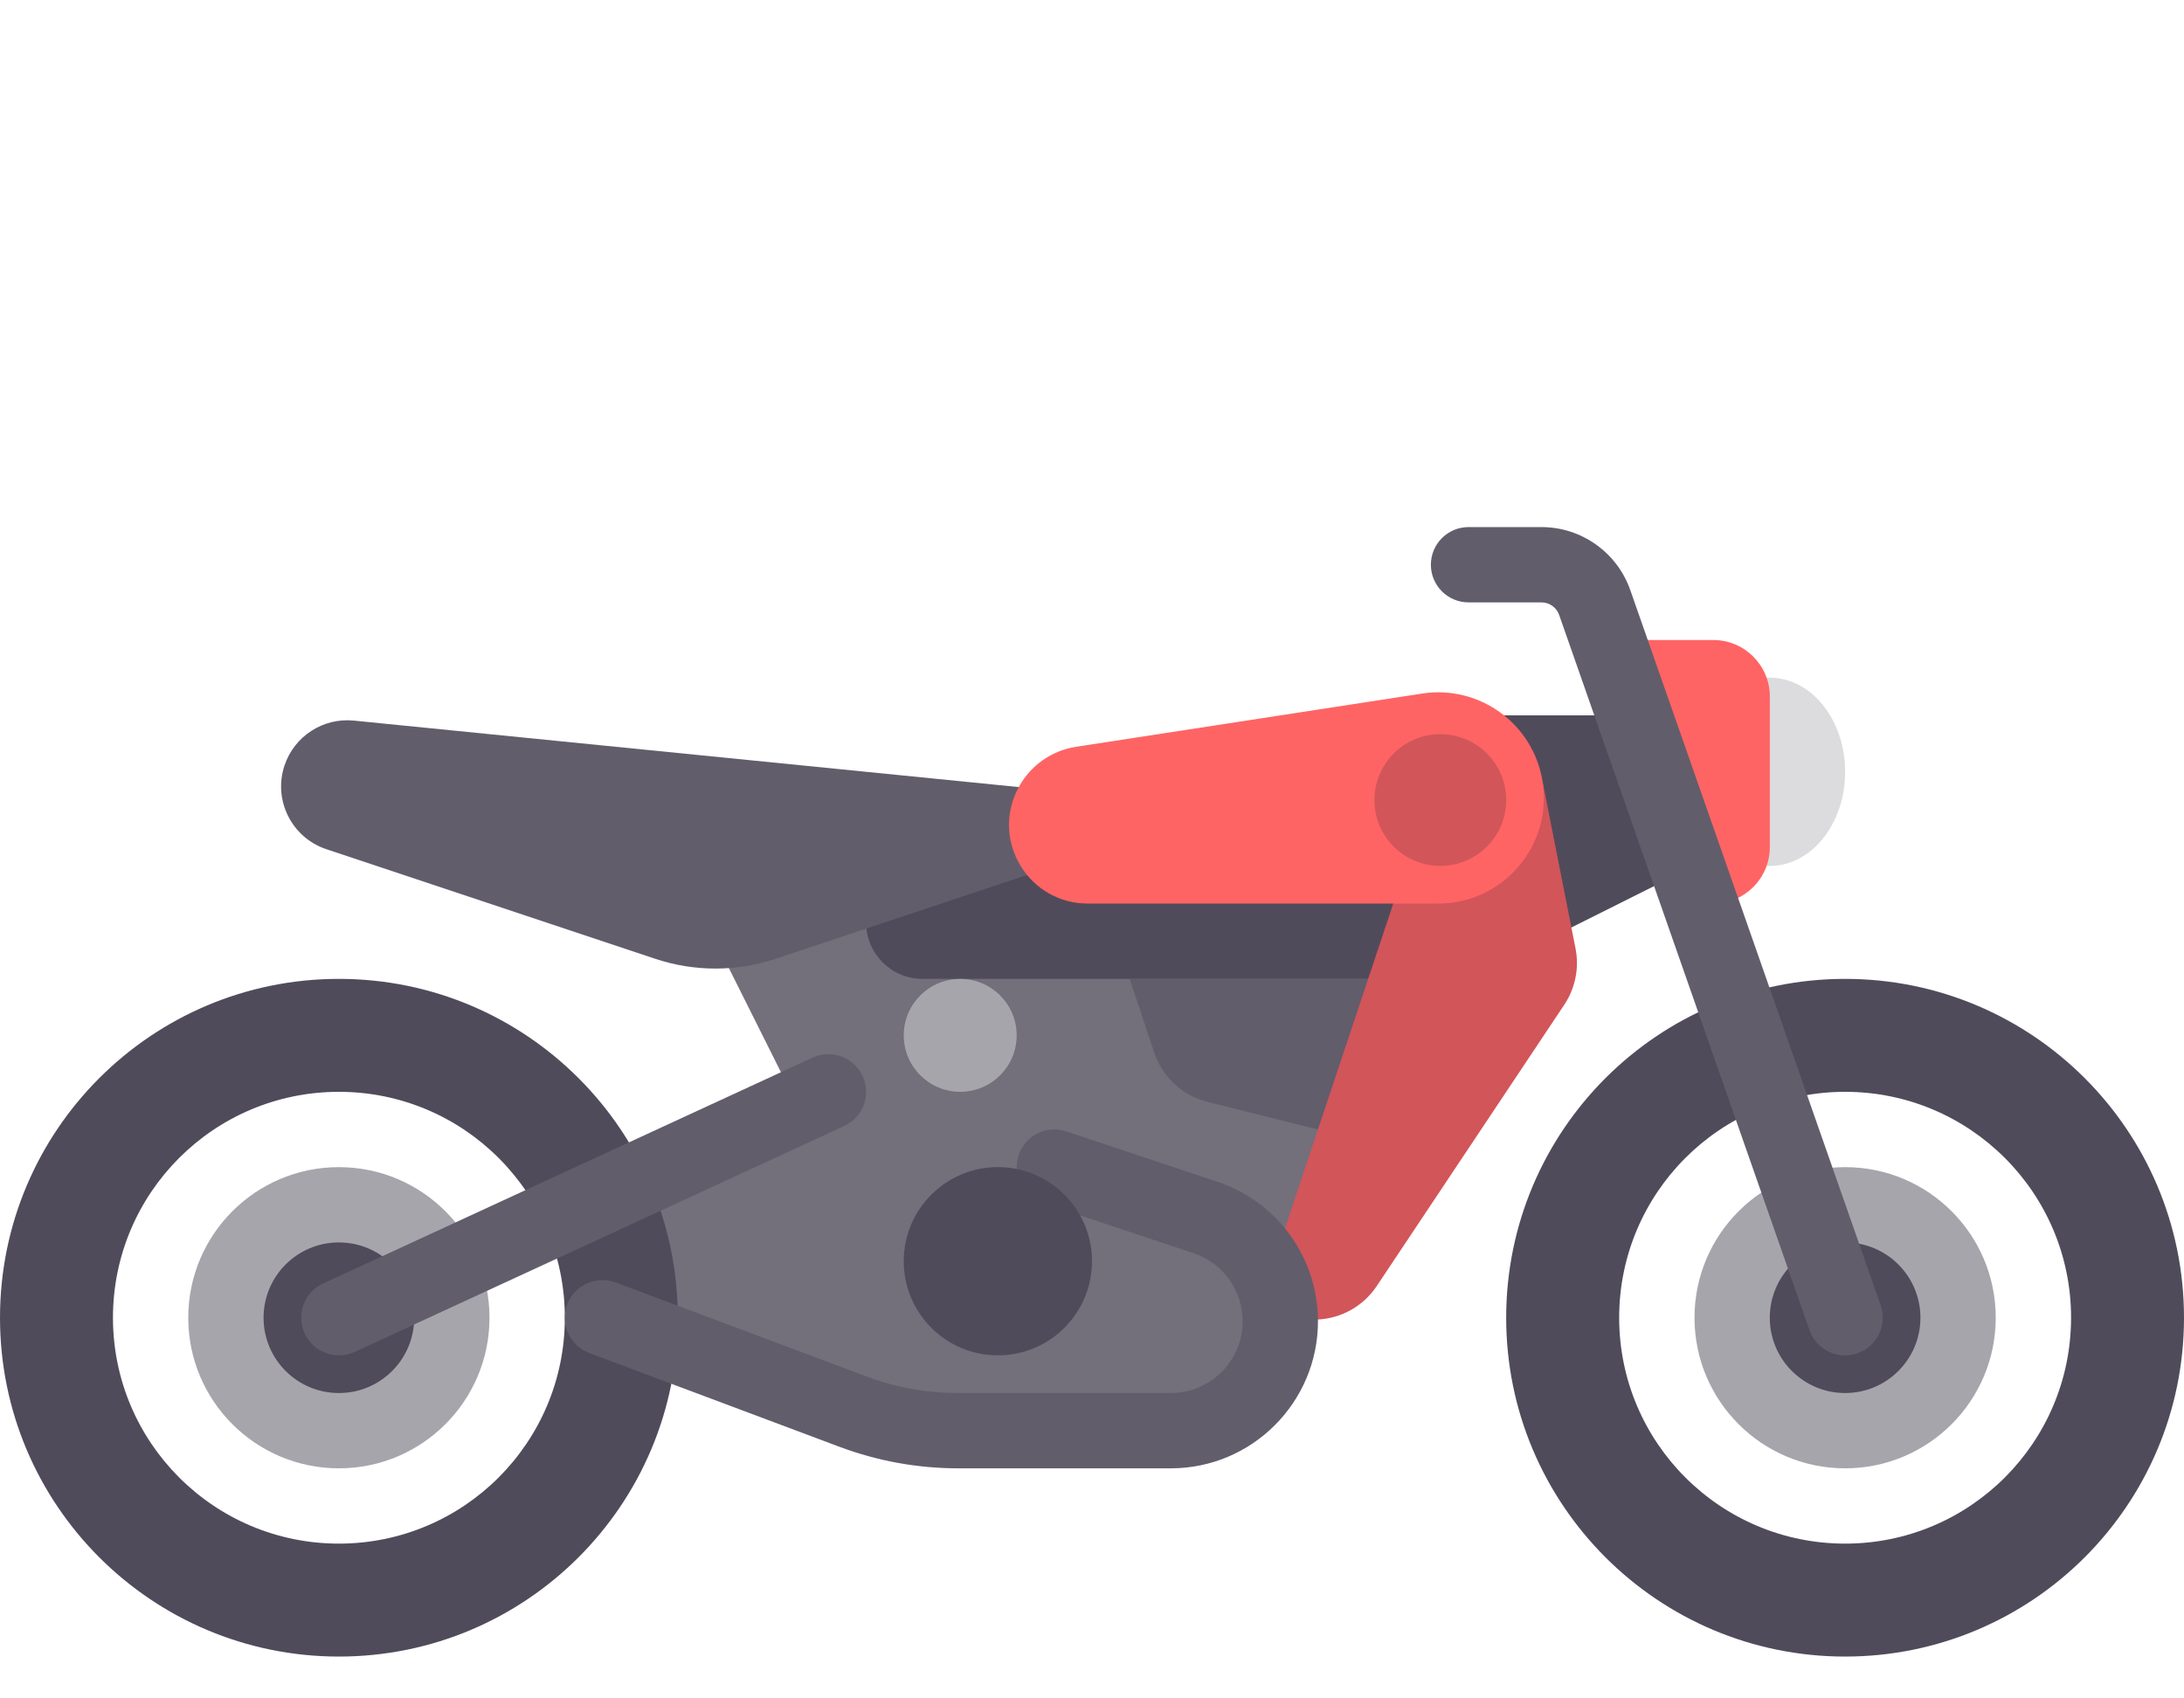
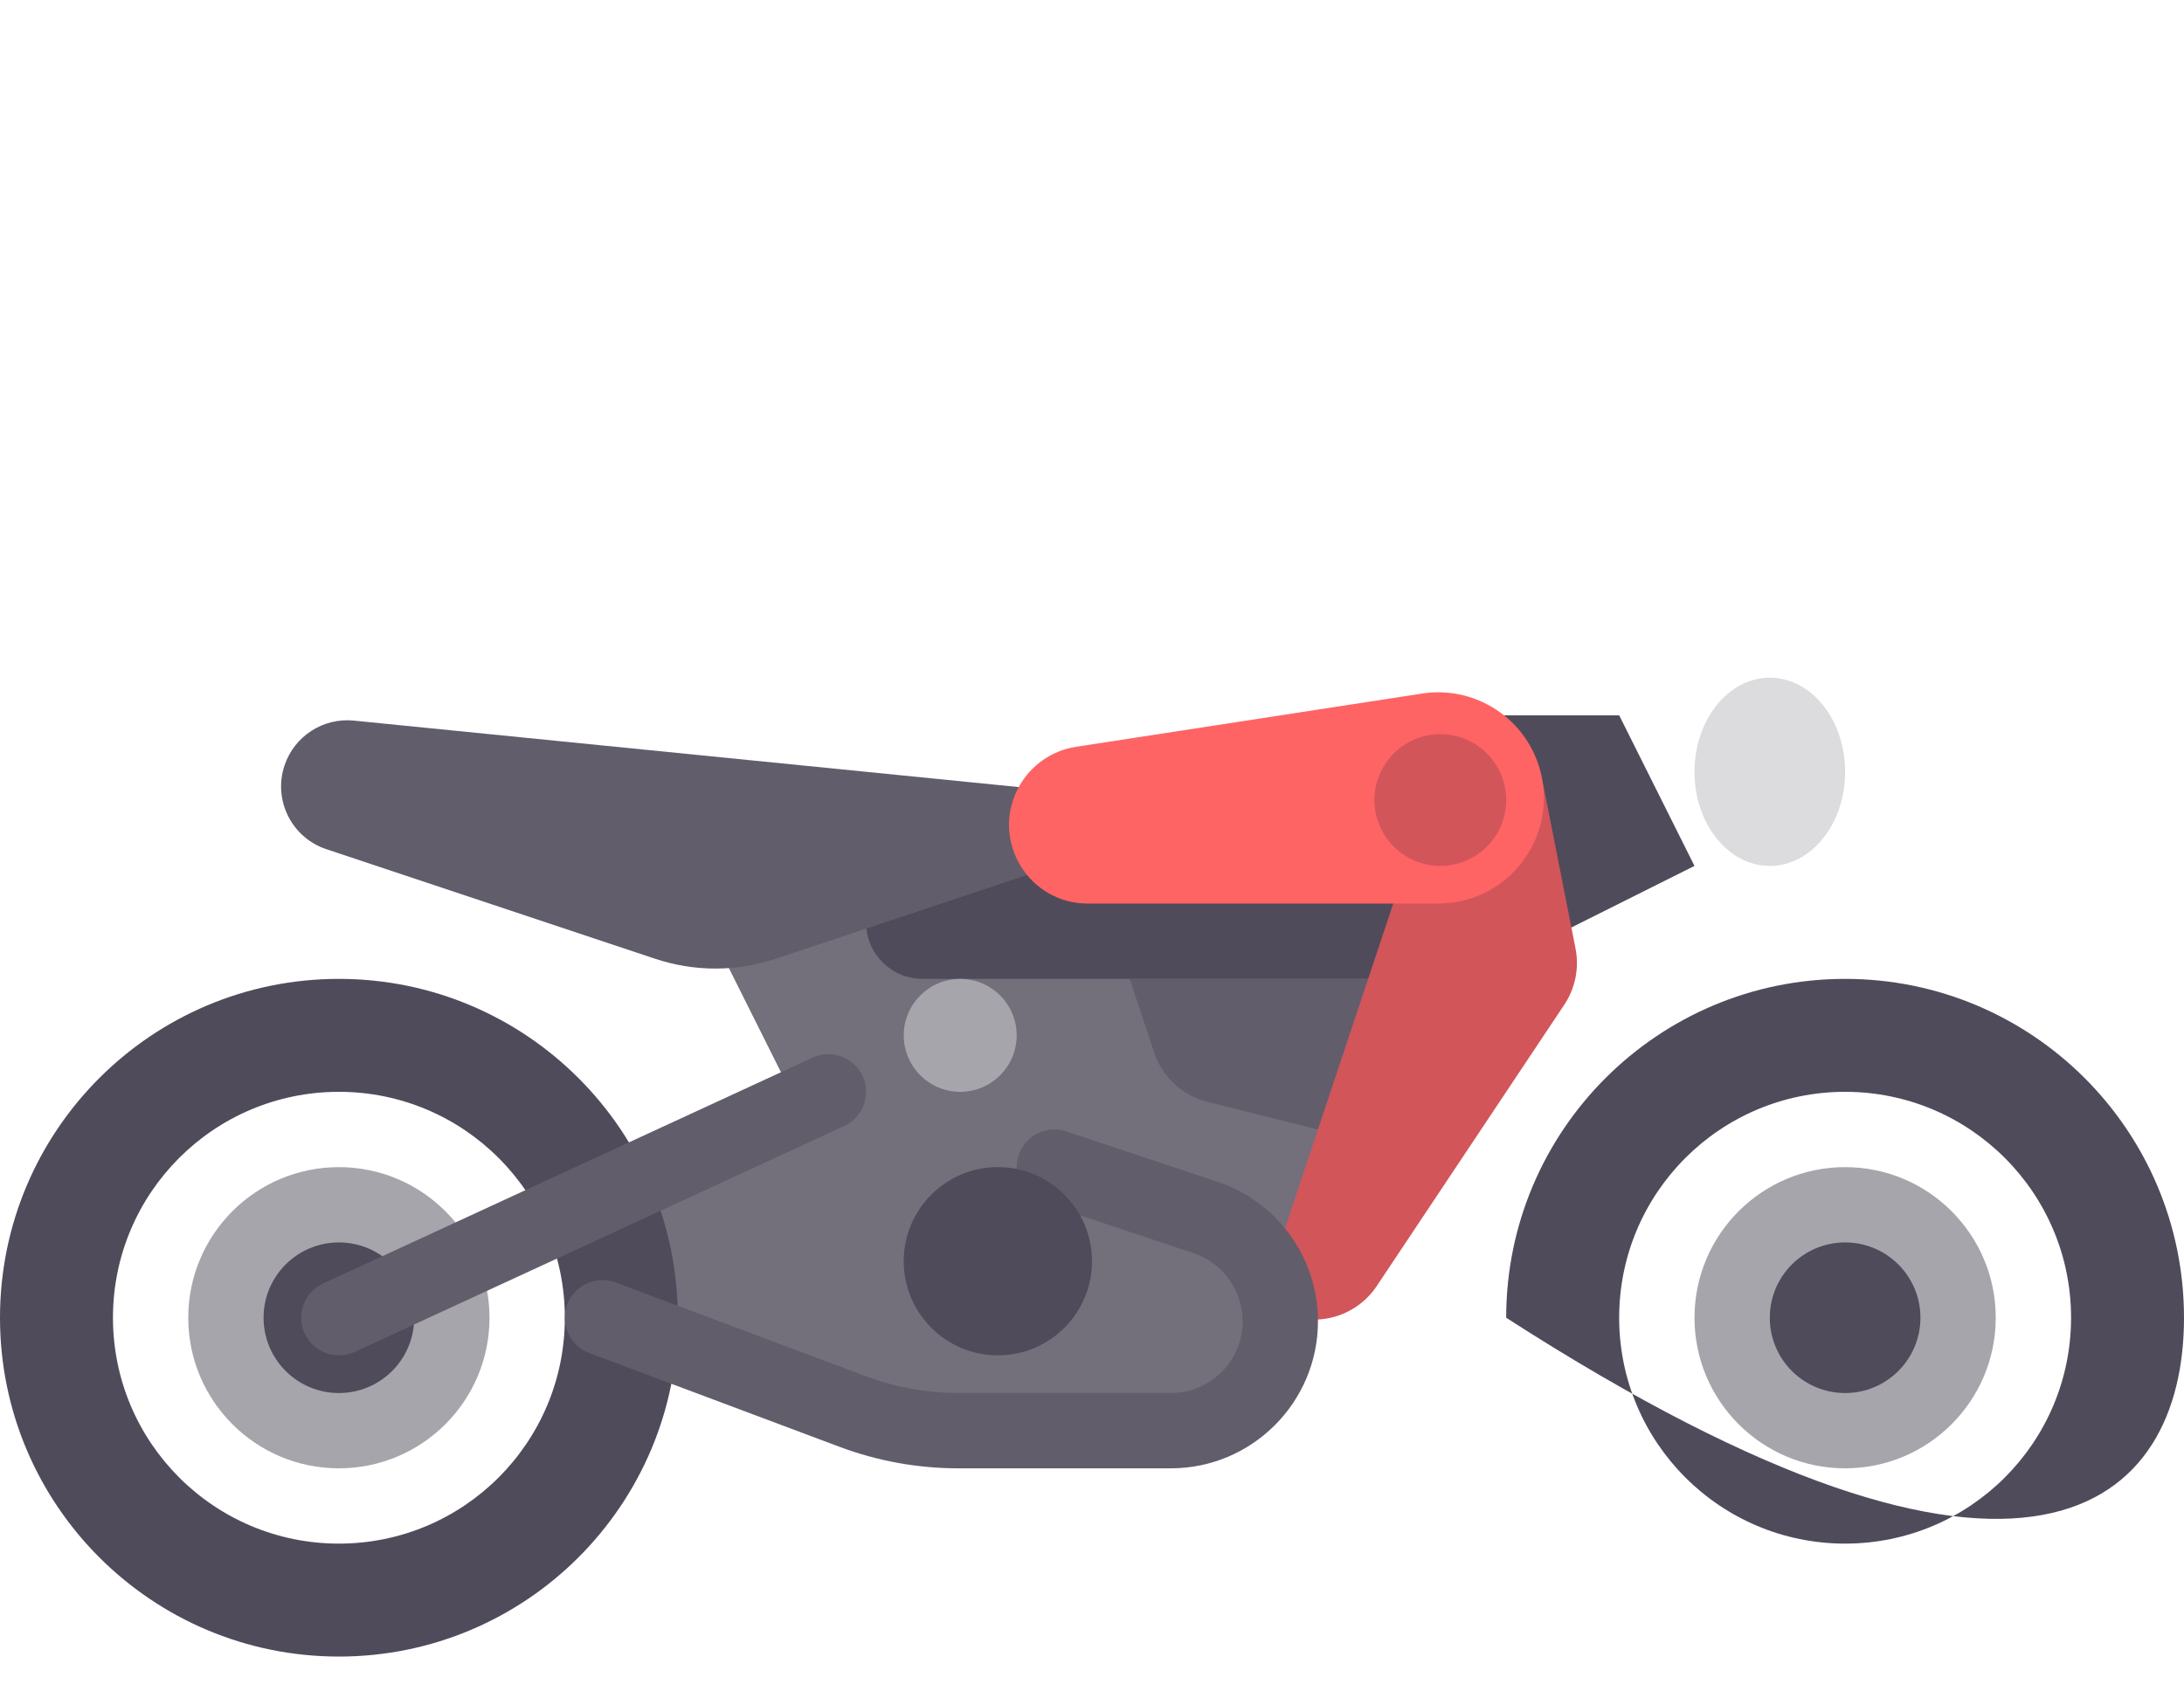
<svg xmlns="http://www.w3.org/2000/svg" version="1.1" id="Layer_1" x="0px" y="0px" width="90px" height="70px" viewBox="0 0 90 70" enable-background="new 0 0 90 70" xml:space="preserve">
  <g>
    <polygon fill="#504B5A" points="69.828,35.689 63.621,38.793 60.518,29.483 66.725,29.483  " />
    <ellipse fill="#DCDBDE" cx="72.932" cy="31.811" rx="3.104" ry="3.879" />
-     <path fill="#FF6464" d="M66.725,26.379h3.879c1.285,0,2.328,1.042,2.328,2.328v6.207c0,1.286-1.043,2.328-2.328,2.328h-0.775   L66.725,26.379z" />
    <polygon fill="#736F7B" points="57.414,35.689 27.931,35.689 32.586,45 26.379,49.655 24.828,54.311 37.241,58.965 49.655,58.965    52.759,54.311 54.311,54.311 57.414,43.448  " />
    <path fill="#504B5A" d="M38.017,40.345h18.622c1.285,0,2.326-1.042,2.326-2.328l0,0c0-1.285-1.041-2.327-2.326-2.327H38.017   c-1.285,0-2.327,1.042-2.327,2.327l0,0C35.689,39.303,36.732,40.345,38.017,40.345z" />
    <path fill="#625D6B" d="M46.552,40.345l1.013,3.039c0.336,1.007,1.162,1.772,2.191,2.029l4.555,1.139l2.328-6.207H46.552z" />
    <path fill="#D2555A" d="M63.561,32.172l1.364,6.917c0.159,0.805-0.008,1.64-0.463,2.322l-7.729,11.596   c-0.548,0.82-1.451,1.332-2.437,1.378l-1.537,0.073v-3.25l4.655-13.966L63.561,32.172z" />
    <path fill="#504B5A" d="M13.965,40.345C6.253,40.345,0,46.598,0,54.311s6.253,13.965,13.965,13.965   c7.713,0,13.966-6.252,13.966-13.965S21.678,40.345,13.965,40.345z M13.965,63.621c-5.142,0-9.31-4.168-9.31-9.311   S8.823,45,13.965,45s9.311,4.168,9.311,9.311S19.107,63.621,13.965,63.621z" />
    <circle fill="#A7A5AC" cx="13.965" cy="54.311" r="6.207" />
    <g>
      <circle fill="#504B5A" cx="13.965" cy="54.311" r="3.104" />
-       <path fill="#504B5A" d="M76.035,40.345c-7.713,0-13.967,6.253-13.967,13.966s6.254,13.965,13.967,13.965    C83.747,68.275,90,62.023,90,54.311S83.747,40.345,76.035,40.345z M76.035,63.621c-5.143,0-9.311-4.168-9.311-9.311    S70.893,45,76.035,45c5.141,0,9.311,4.168,9.311,9.311C85.345,59.453,81.176,63.621,76.035,63.621z" />
+       <path fill="#504B5A" d="M76.035,40.345c-7.713,0-13.967,6.253-13.967,13.966C83.747,68.275,90,62.023,90,54.311S83.747,40.345,76.035,40.345z M76.035,63.621c-5.143,0-9.311-4.168-9.311-9.311    S70.893,45,76.035,45c5.141,0,9.311,4.168,9.311,9.311C85.345,59.453,81.176,63.621,76.035,63.621z" />
    </g>
    <circle fill="#A7A5AC" cx="76.035" cy="54.311" r="6.207" />
    <circle fill="#504B5A" cx="76.035" cy="54.311" r="3.104" />
    <g>
-       <path fill="#625D6B" d="M76.035,55.863c-0.642,0-1.242-0.4-1.467-1.039L64.252,25.348c-0.107-0.311-0.402-0.52-0.73-0.52h-3.004    c-0.857,0-1.553-0.695-1.553-1.552s0.695-1.552,1.553-1.552h3.003c1.646,0,3.117,1.043,3.661,2.597L77.5,53.797    c0.281,0.811-0.145,1.695-0.953,1.979C76.377,55.834,76.204,55.863,76.035,55.863z" />
      <path fill="#625D6B" d="M13.967,55.861c-0.586,0-1.149-0.334-1.411-0.9c-0.359-0.779-0.02-1.701,0.759-2.06l20.173-9.311    c0.779-0.358,1.702-0.019,2.059,0.759c0.359,0.778,0.02,1.701-0.759,2.059L14.616,55.72    C14.405,55.816,14.184,55.861,13.967,55.861z" />
      <path fill="#625D6B" d="M43.448,35.689l-11.483,3.828c-1.612,0.537-3.354,0.537-4.965,0L13.449,35    c-1.429-0.476-2.201-2.021-1.725-3.449l0,0c0.403-1.209,1.59-1.978,2.858-1.851l28.865,2.886V35.689L43.448,35.689z" />
    </g>
    <path fill="#FF6464" d="M63.561,32.172L63.561,32.172c0.441,2.654-1.604,5.069-4.295,5.069h-14.44   c-2.411,0-3.979-2.537-2.901-4.693l0.007-0.013c0.471-0.941,1.368-1.595,2.408-1.755l14.265-2.195   C60.959,28.222,63.168,29.821,63.561,32.172z" />
    <path fill="#625D6B" d="M48.25,60.518h-8.758c-1.68,0-3.329-0.3-4.903-0.889l-10.306-3.865c-0.802-0.302-1.208-1.195-0.908-1.998   c0.3-0.805,1.196-1.205,1.999-0.908l10.306,3.864c1.223,0.46,2.507,0.692,3.813,0.692h8.758c1.631,0,2.957-1.327,2.957-2.957   c0-1.275-0.813-2.402-2.023-2.806l-6.227-2.076c-0.812-0.271-1.251-1.149-0.98-1.963c0.271-0.813,1.143-1.254,1.962-0.981   l6.227,2.076c2.479,0.826,4.145,3.137,4.145,5.75C54.311,57.799,51.592,60.518,48.25,60.518z" />
    <circle fill="#504B5A" cx="41.121" cy="51.982" r="3.879" />
    <circle fill="#A7A5AC" cx="39.569" cy="42.673" r="2.327" />
    <circle fill="#D2555A" cx="59.354" cy="32.974" r="2.715" />
  </g>
</svg>